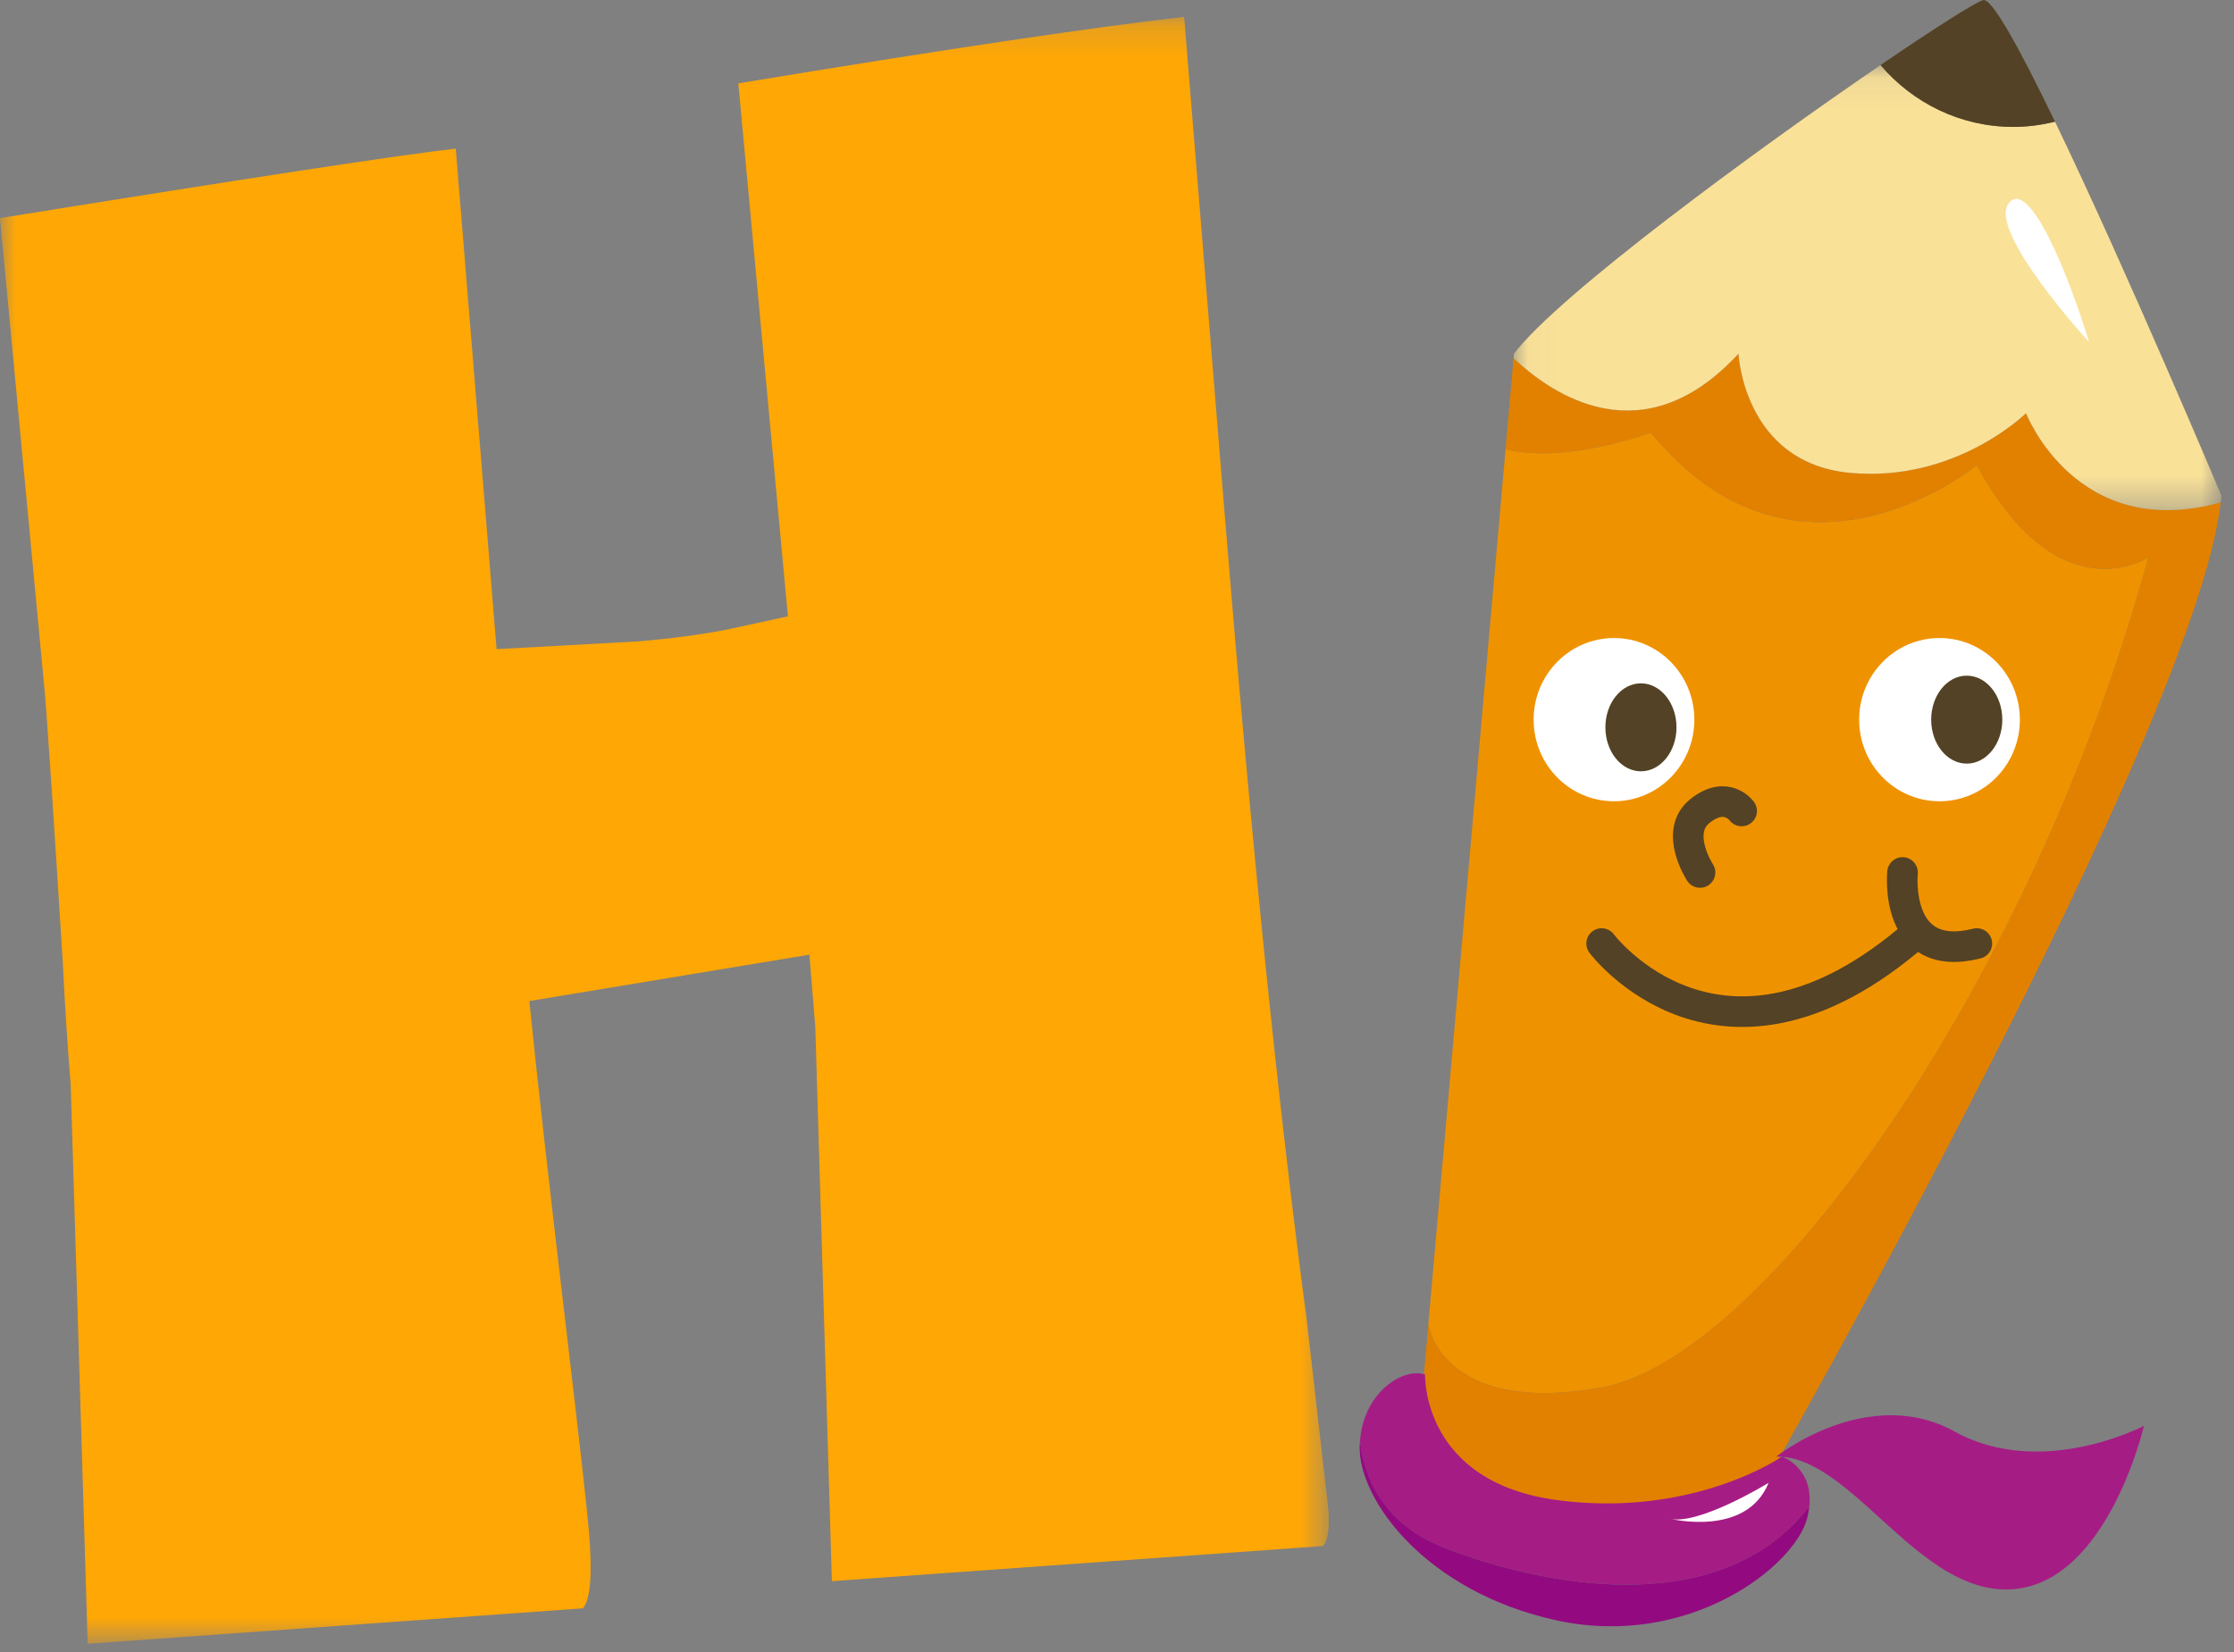
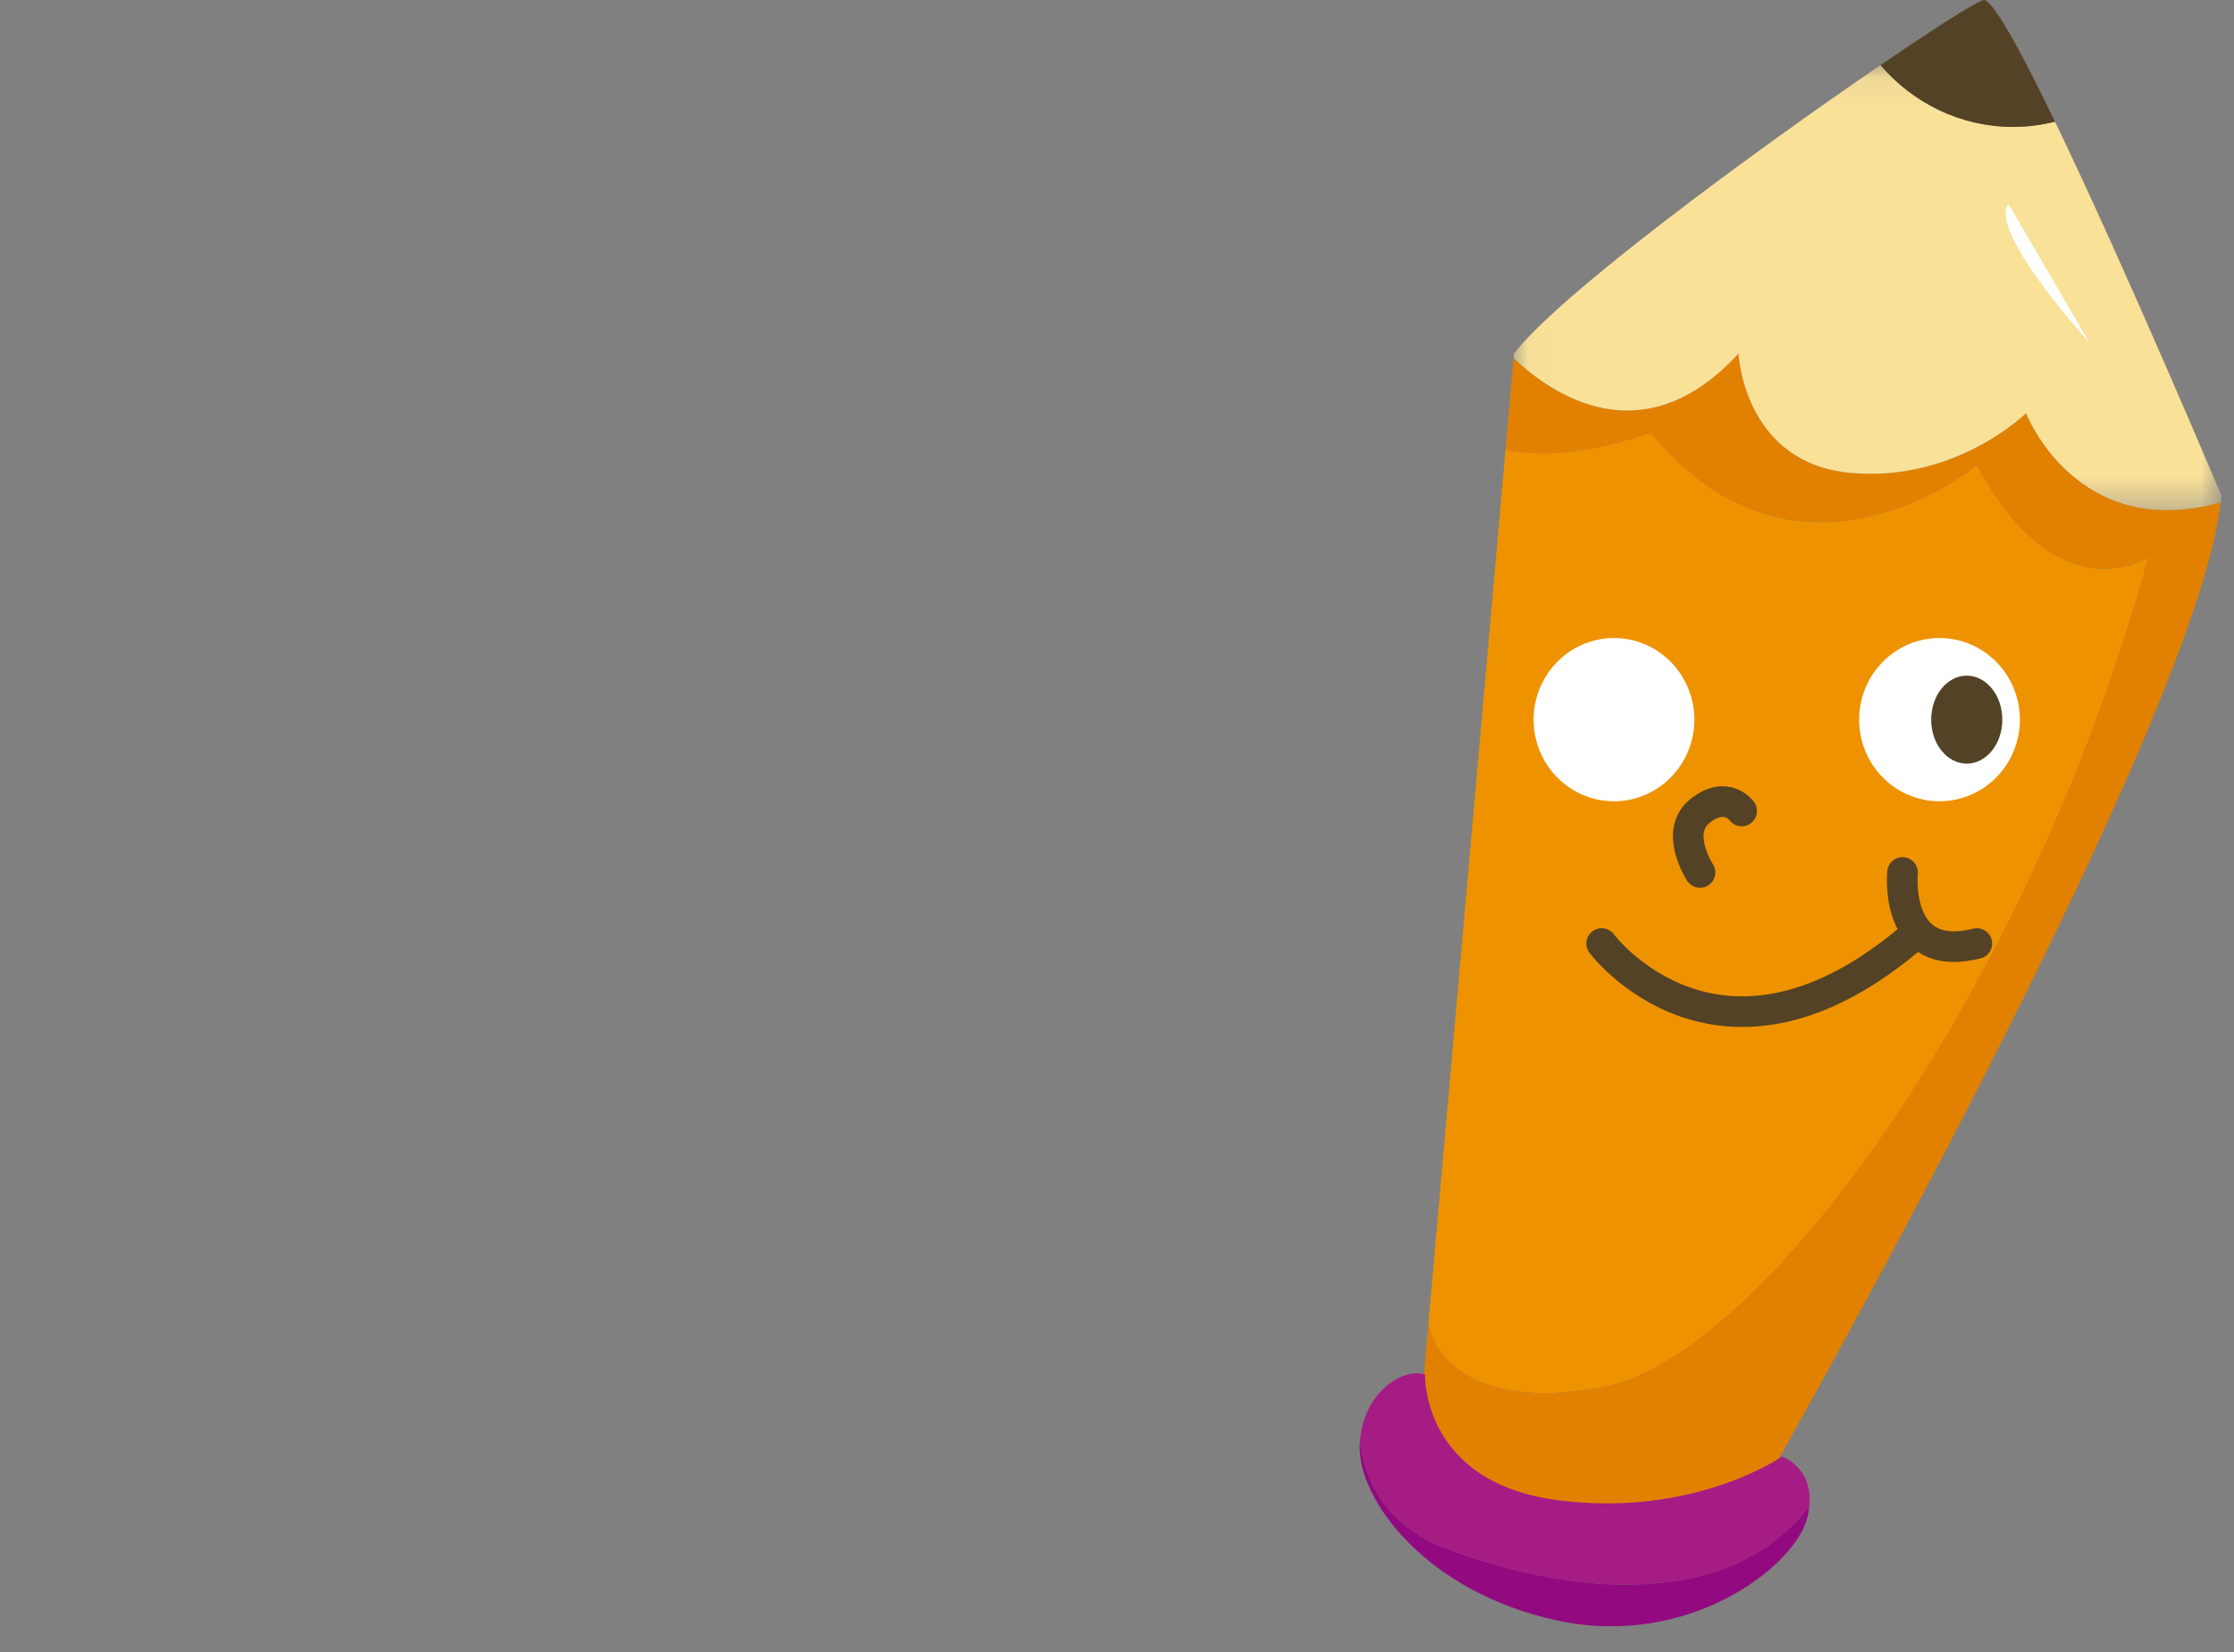
<svg xmlns="http://www.w3.org/2000/svg" xmlns:xlink="http://www.w3.org/1999/xlink" width="73px" height="54px" viewBox="0 0 73 54" version="1.1">
  <rect x="0" y="0" width="73" height="54" fill="#808080" stroke="none" />
  <title>Page 1</title>
  <desc>Created with Sketch.</desc>
  <defs>
    <polygon id="path-1" points="23.171 0.083 23.171 14.63 0.039 14.63 0.039 0.083 23.171 0.083" />
-     <polygon id="path-3" points="21.71 53.358 0 53.358 0 0.187 43.42 0.187 43.42 53.358 21.71 53.358" />
  </defs>
  <g id="Welcome" stroke="none" stroke-width="1" fill="none" fill-rule="evenodd">
    <g id="Homepage-Kid" transform="translate(-1028, -827)">
      <g id="Group-14" transform="translate(993, 746)">
        <g id="Page-1" transform="translate(35, 81)">
          <path d="M52.337,45.344 C57.591,44.402 66.369,32.281 70.201,18.215 C70.201,18.215 67.275,20.161 64.597,15.2 C64.597,15.2 58.765,20.036 53.944,14.133 C53.944,14.133 51.253,15.168 49.197,14.685 L46.674,43.279 C46.674,43.279 47.082,46.285 52.337,45.344" id="Fill-1" fill="#EF9200" />
          <path d="M57.879,48.107 C57.879,48.107 71.704,23.836 72.568,16.417 C67.846,17.742 66.204,13.505 66.204,13.505 C66.204,13.505 63.896,15.786 60.434,15.451 C56.973,15.117 56.808,11.558 56.808,11.558 C53.697,14.939 50.729,12.906 49.459,11.706 L49.197,14.685 C51.253,15.168 53.944,14.133 53.944,14.133 C58.765,20.036 64.597,15.2 64.597,15.2 C67.275,20.161 70.201,18.214 70.201,18.214 C66.369,32.282 57.591,44.401 52.337,45.344 C47.082,46.286 46.675,43.279 46.675,43.279 L46.382,46.599 C46.382,46.599 52.192,53.382 57.879,48.107" id="Fill-3" fill="#E28100" />
-           <path d="M58.044,47.604 C58.044,47.604 61.032,45.218 63.875,46.788 C66.719,48.358 70.057,46.6 70.057,46.6 C70.057,46.6 68.883,51.686 65.792,51.937 C62.701,52.189 60.537,47.573 58.044,47.604" id="Fill-5" fill="#A61C85" />
          <path d="M47.206,50.587 C50.149,51.727 56.097,53.104 59.121,49.236 C59.261,47.958 58.23,47.604 58.23,47.604 C58.23,47.604 55.345,49.614 50.894,49.028 C46.443,48.442 46.567,44.925 46.567,44.925 C45.893,44.683 44.575,45.451 44.442,47.074 C44.524,47.929 44.969,49.72 47.206,50.587" id="Fill-7" fill="#A61C85" />
          <path d="M50.894,52.963 C55.18,53.884 58.642,51.205 59.054,49.614 C59.089,49.478 59.108,49.355 59.121,49.236 C56.097,53.104 50.149,51.728 47.206,50.587 C44.969,49.72 44.524,47.929 44.442,47.074 C44.437,47.139 44.43,47.202 44.429,47.269 C44.392,49.028 46.608,52.042 50.894,52.963" id="Fill-9" fill="#930A80" />
          <g id="Group-13" transform="translate(49.421, 2.044)">
            <mask id="mask-2" fill="white">
              <use xlink:href="#path-1" />
            </mask>
            <g id="Clip-12" />
            <path d="M17.73,1.932 C17.294,2.04 16.84,2.103 16.371,2.103 C14.635,2.103 13.083,1.318 12.029,0.083 C7.961,2.859 1.516,7.588 0.052,9.514 L0.039,9.662 C1.308,10.862 4.277,12.895 7.387,9.514 C7.387,9.514 7.552,13.072 11.014,13.407 C14.475,13.742 16.783,11.46 16.783,11.46 C16.783,11.46 18.425,15.698 23.147,14.373 C23.156,14.302 23.165,14.229 23.171,14.161 C23.171,14.161 20.044,6.73 17.73,1.932" id="Fill-11" fill="#FAE198" mask="url(#mask-2)" />
          </g>
          <path d="M65.792,4.148 C66.261,4.148 66.714,4.084 67.151,3.977 C66.022,1.637 65.086,-0.079 64.803,0.003 C64.54,0.079 63.219,0.919 61.449,2.127 C62.504,3.363 64.056,4.148 65.792,4.148" id="Fill-14" fill="#534225" />
          <path d="M62.598,30.523 C56.231,36.049 52.337,30.837 52.337,30.837" id="Stroke-16" stroke="#534225" stroke-linecap="round" />
          <path d="M62.168,28.514 C62.168,28.514 61.866,31.523 64.597,30.837" id="Stroke-18" stroke="#534225" stroke-linecap="round" />
          <path d="M55.551,28.514 C55.551,28.514 54.686,27.195 55.551,26.504 C56.416,25.813 56.911,26.504 56.911,26.504" id="Stroke-20" stroke="#534225" stroke-linecap="round" />
-           <path d="M68.264,11.181 C68.264,11.181 64.967,7.581 65.627,6.66 C66.286,5.739 67.605,9.004 68.264,11.181" id="Fill-22" fill="#FFFFFF" />
+           <path d="M68.264,11.181 C68.264,11.181 64.967,7.581 65.627,6.66 " id="Fill-22" fill="#FFFFFF" />
          <path d="M55.366,23.52 C55.366,24.993 54.19,26.187 52.74,26.187 C51.29,26.187 50.114,24.993 50.114,23.52 C50.114,22.046 51.29,20.852 52.74,20.852 C54.19,20.852 55.366,22.046 55.366,23.52" id="Fill-24" fill="#FFFFFF" />
-           <path d="M54.782,23.771 C54.782,24.565 54.262,25.208 53.62,25.208 C52.979,25.208 52.459,24.565 52.459,23.771 C52.459,22.977 52.979,22.333 53.62,22.333 C54.262,22.333 54.782,22.977 54.782,23.771" id="Fill-26" fill="#534225" />
          <path d="M66.003,23.52 C66.003,24.993 64.827,26.187 63.377,26.187 C61.927,26.187 60.751,24.993 60.751,23.52 C60.751,22.046 61.927,20.852 63.377,20.852 C64.827,20.852 66.003,22.046 66.003,23.52" id="Fill-28" fill="#FFFFFF" />
          <path d="M65.429,23.52 C65.429,24.314 64.908,24.957 64.267,24.957 C63.625,24.957 63.105,24.314 63.105,23.52 C63.105,22.725 63.625,22.082 64.267,22.082 C64.908,22.082 65.429,22.725 65.429,23.52" id="Fill-30" fill="#534225" />
-           <path d="M57.793,48.461 C57.793,48.461 55.444,49.906 54.516,49.623 C54.516,49.623 57.051,50.282 57.793,48.461" id="Fill-32" fill="#FFFFFF" />
          <g id="Group-36" transform="translate(0, 0.364)">
            <mask id="mask-4" fill="white">
              <use xlink:href="#path-3" />
            </mask>
            <g id="Clip-35" />
            <path d="M2.866,53.358 L2.311,35.104 C2.205,33.803 2.119,32.477 2.054,31.127 C1.768,26.542 1.573,23.599 1.467,22.297 L-4.1356185e-05,6.764 C8.208,5.441 13.174,4.684 14.893,4.494 L16.227,20.852 L20.876,20.596 C21.892,20.511 22.837,20.386 23.714,20.221 L25.747,19.78 L24.126,2.361 C30.797,1.258 35.653,0.534 38.694,0.187 L40.049,16.814 C40.906,27.315 41.788,35.962 42.698,42.752 L43.402,48.929 C43.454,49.558 43.397,49.969 43.236,50.163 L27.184,51.311 L26.641,33.192 L26.448,30.836 L17.298,32.352 C17.535,34.727 17.941,38.329 18.513,43.162 C18.946,46.831 19.191,49.025 19.25,49.742 C19.359,51.088 19.293,51.907 19.05,52.199 L2.866,53.358 Z" id="Fill-34" fill="#FFA705" mask="url(#mask-4)" />
          </g>
        </g>
      </g>
    </g>
  </g>
</svg>